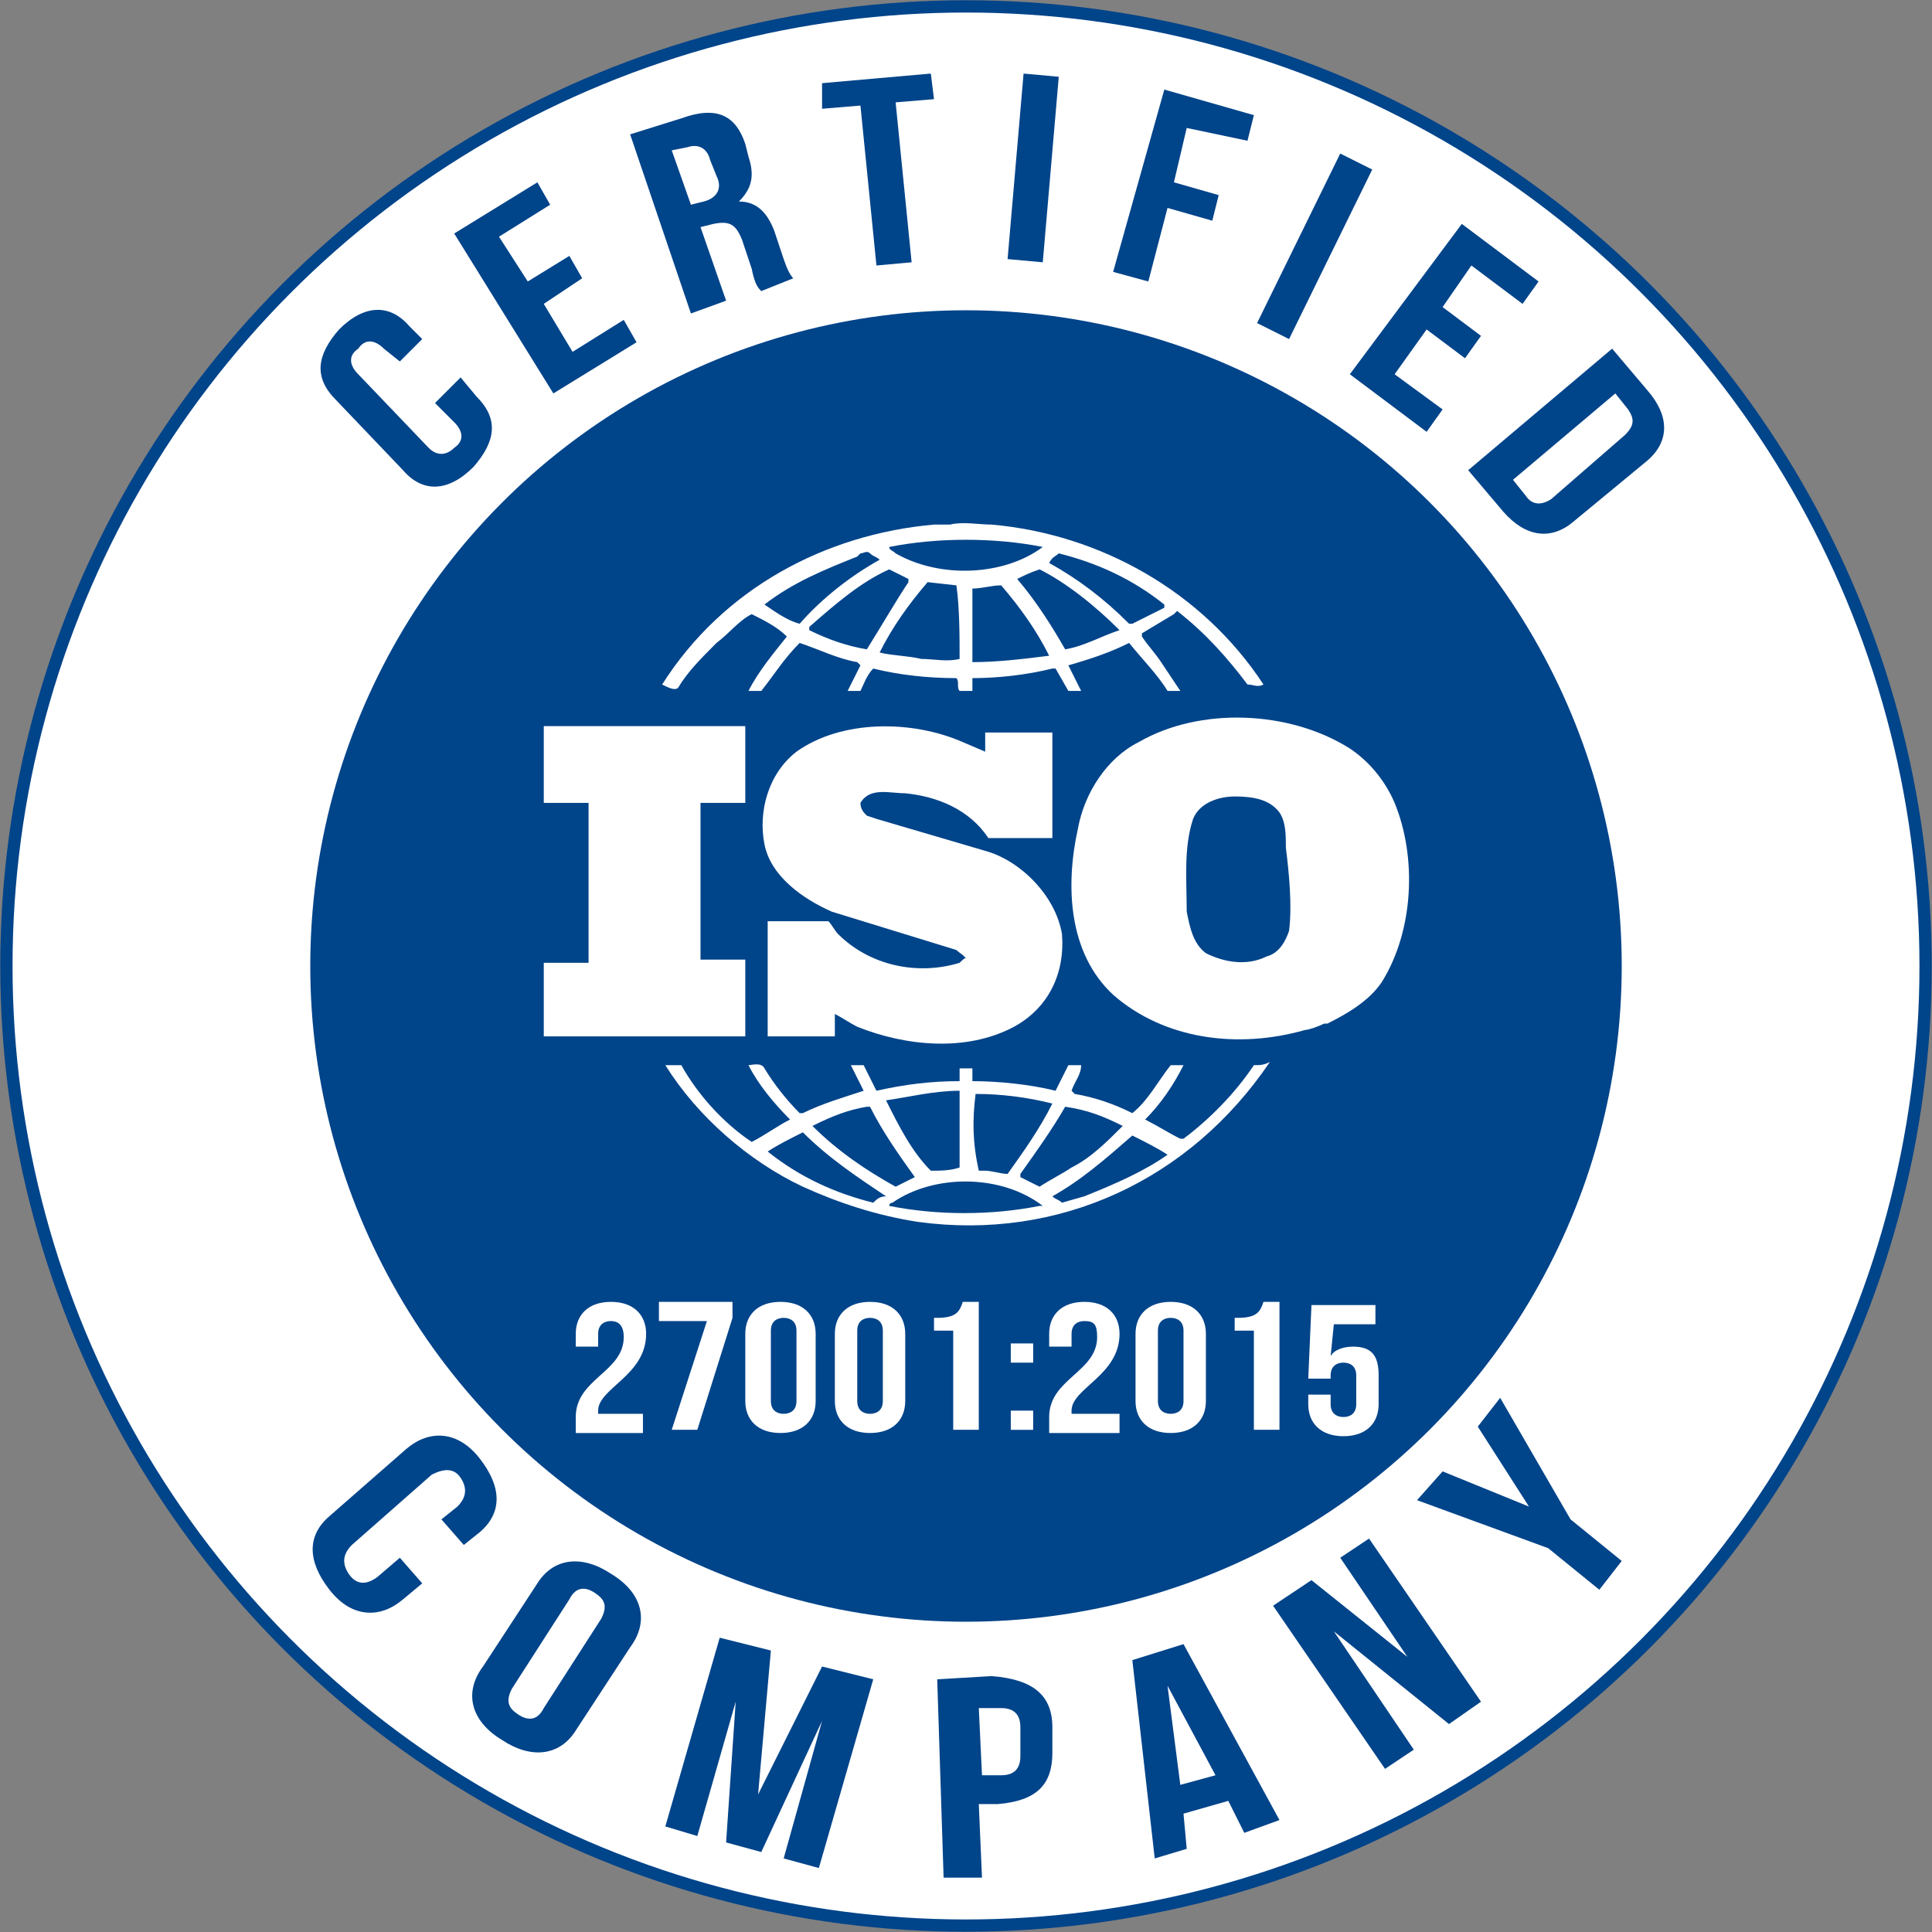
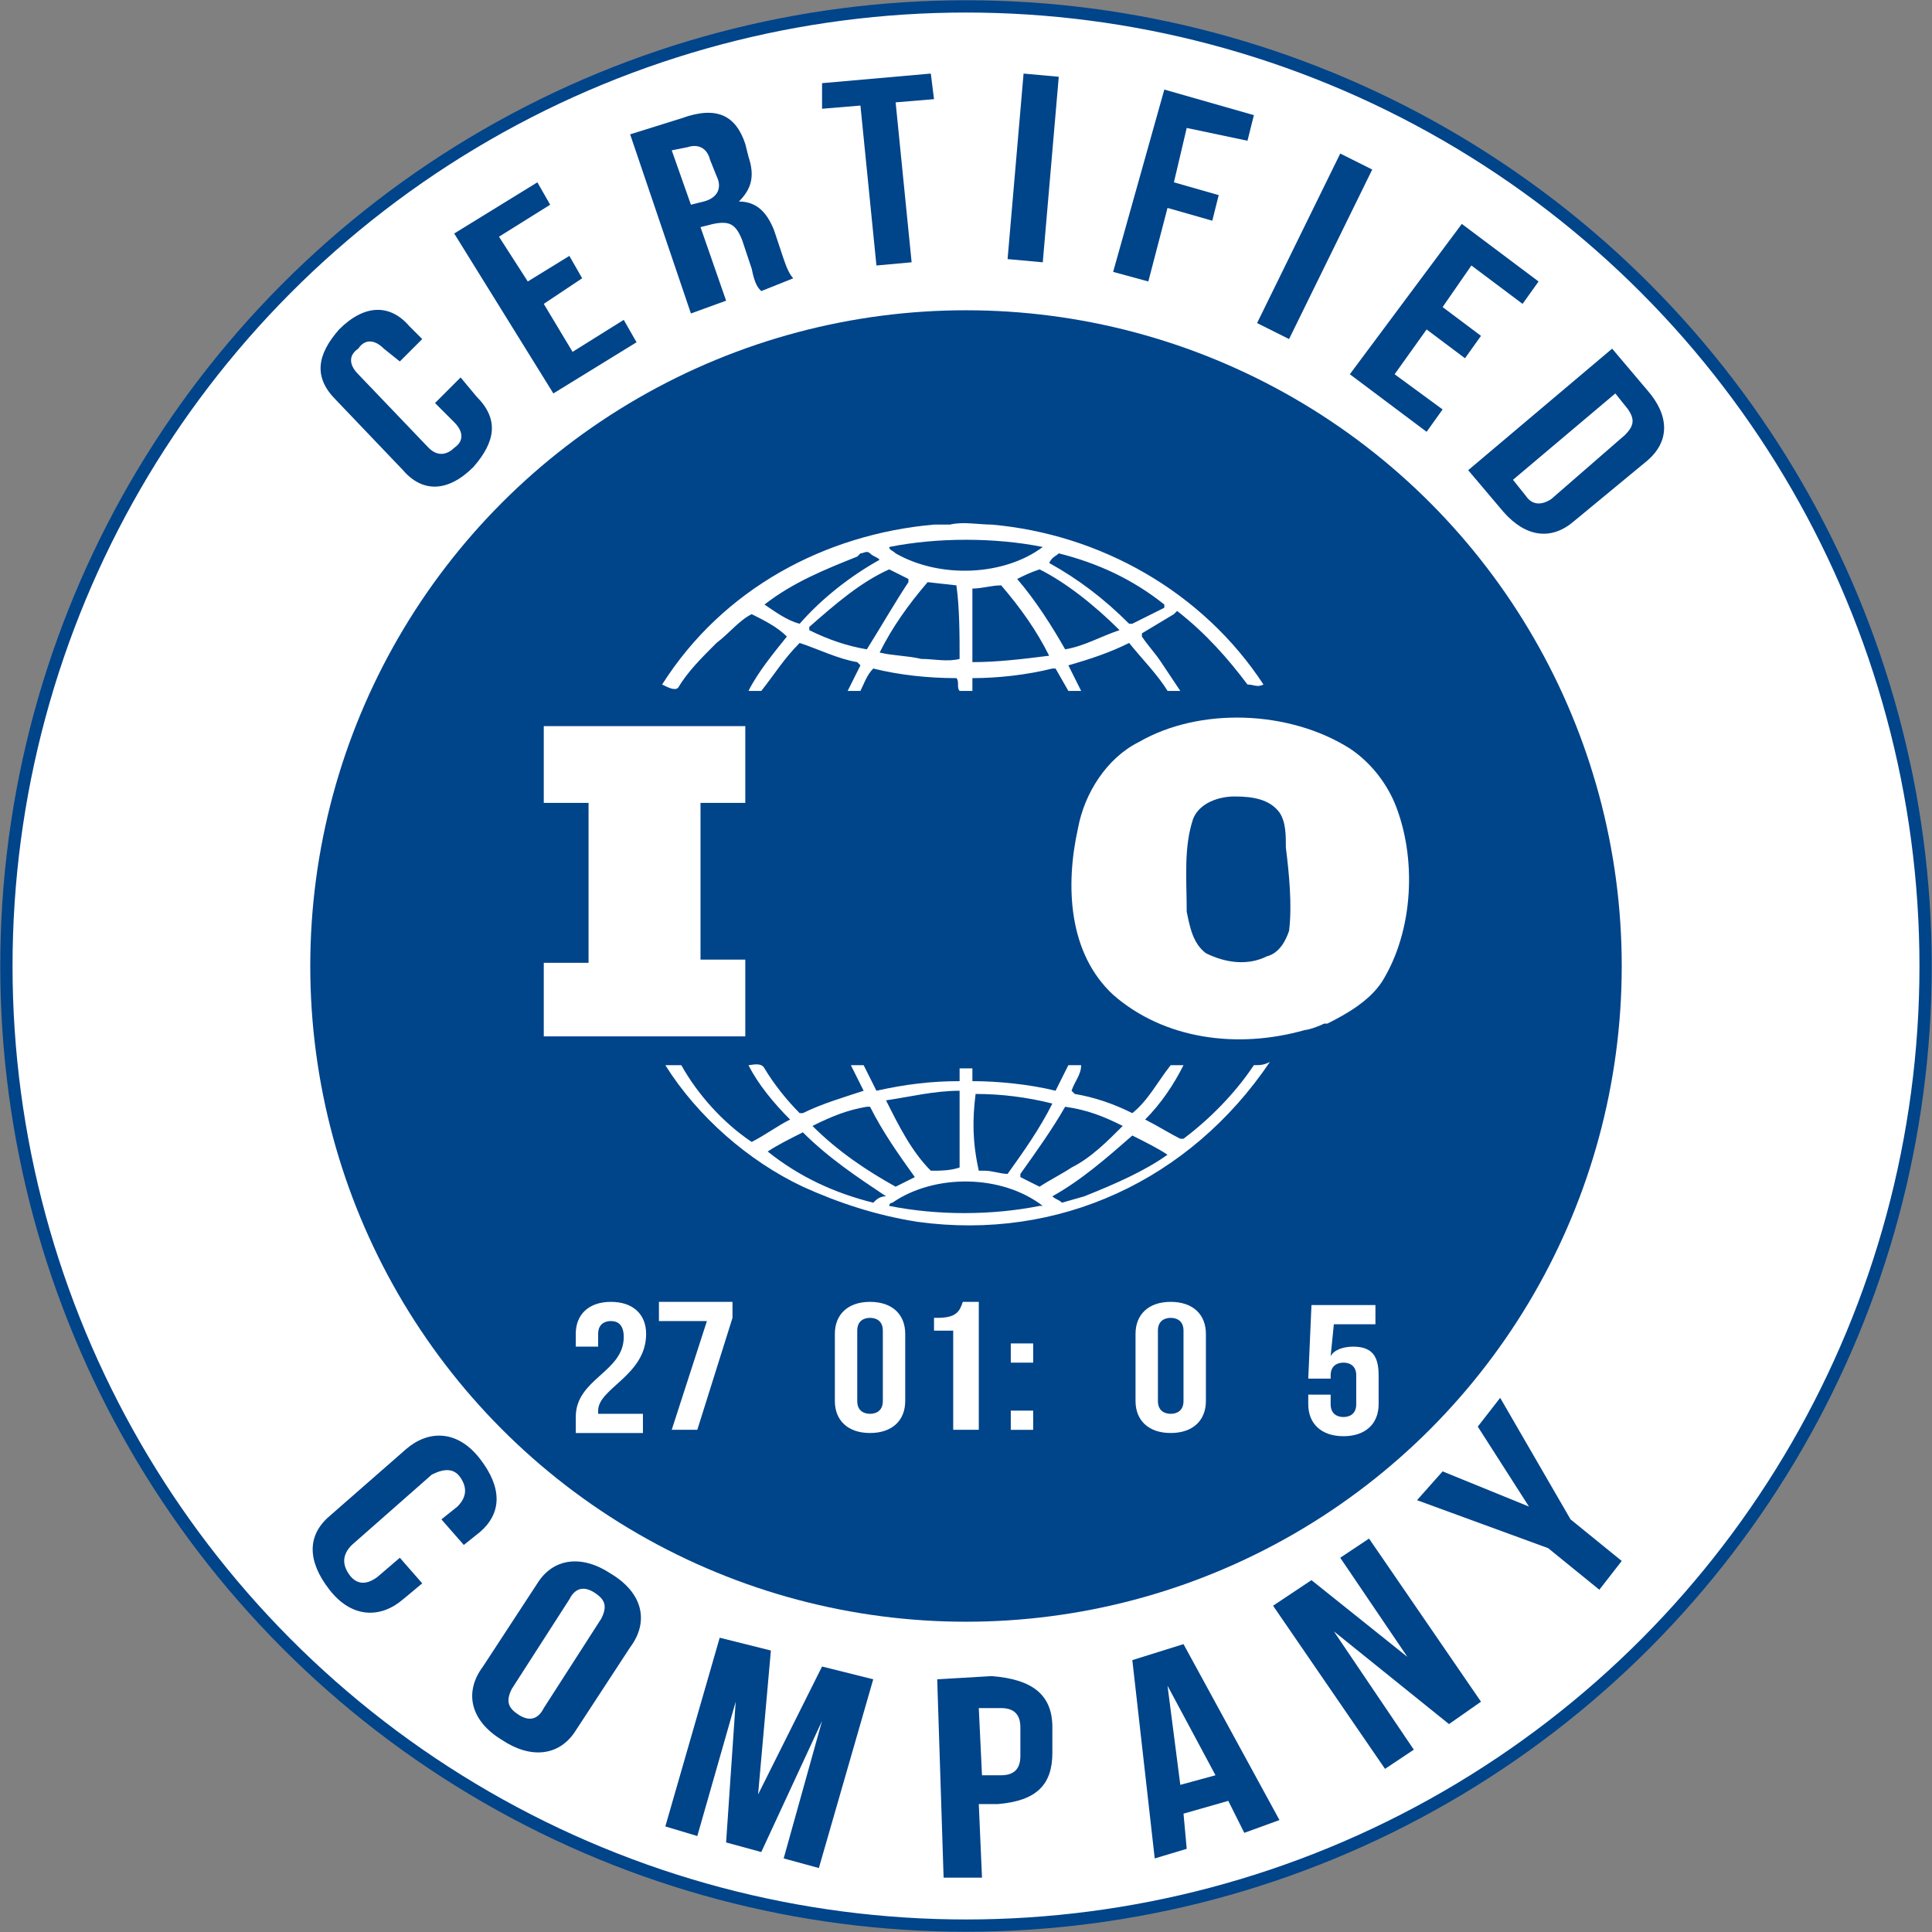
<svg xmlns="http://www.w3.org/2000/svg" version="1.0" id="Layer_1" x="0px" y="0px" width="60.4px" height="60.4px" viewBox="0 0 60.4 60.4" style="enable-background:new 0 0 60.4 60.4;" xml:space="preserve">
  <rect x="0" y="0" width="60.4" height="60.4" fill="#808080" stroke="none" />
  <style type="text/css">
	.st0{fill:#FFFFFF;stroke:#00448A;stroke-width:0.384;stroke-miterlimit:10;}
	.st1{fill:#00448A;}
	.st2{fill:#FFFFFF;}
</style>
  <g>
    <circle class="st0" cx="30.2" cy="30.2" r="30" />
    <circle class="st1" cx="30.2" cy="30.2" r="20.5" />
    <g>
      <path class="st2" d="M43.6,25.1c-0.3-0.7-0.8-1.3-1.4-1.7c-1.9-1.2-4.7-1.3-6.6-0.2c-1,0.5-1.7,1.6-1.9,2.7    c-0.4,1.8-0.3,3.9,1.1,5.2c1.6,1.4,3.9,1.7,6,1.1c0.1,0,0.4-0.1,0.6-0.2l0.1,0c0.6-0.3,1.3-0.7,1.7-1.3    C44.2,29.1,44.3,26.8,43.6,25.1z M40.3,29.1c-0.1,0.3-0.3,0.7-0.7,0.8c-0.6,0.3-1.3,0.2-1.9-0.1c-0.4-0.3-0.5-0.8-0.6-1.3    c0-1-0.1-2,0.2-2.9c0.2-0.5,0.8-0.7,1.3-0.7c0.6,0,1.1,0.1,1.4,0.5c0.2,0.3,0.2,0.7,0.2,1.1C40.3,27.3,40.4,28.3,40.3,29.1z" />
      <path class="st2" d="M23.4,30c-0.5,0-1,0-1.5,0l0-4.9l0,0l1.4,0c0-0.8,0-1.7,0-2.4l-5.4,0l-0.9,0c0,0.7,0,1.6,0,2.4    c0.5,0,0.9,0,1.4,0v4.8l0,0.2l-1.4,0c0,0.8,0,1.5,0,2.3h6.3V30z" />
      <path class="st2" d="M39.2,33.3c-0.6,0.9-1.4,1.7-2.2,2.3c0,0-0.1,0-0.1,0c-0.4-0.2-0.7-0.4-1.1-0.6c0.5-0.5,0.9-1.1,1.2-1.7h-0.4    c-0.4,0.5-0.7,1.1-1.2,1.5c-0.6-0.3-1.2-0.5-1.8-0.6l-0.1-0.1c0.1-0.3,0.3-0.5,0.3-0.8h-0.4l-0.4,0.8c-0.8-0.2-1.8-0.3-2.6-0.3    c0-0.1,0-0.3,0-0.4H30c0,0.2,0,0.3,0,0.4c-0.9,0-1.7,0.1-2.6,0.3L27,33.3c-0.1,0-0.3,0-0.4,0l0.4,0.8l0,0    c-0.6,0.2-1.3,0.4-1.9,0.7l-0.1,0c-0.4-0.4-0.8-0.9-1.1-1.4c-0.1-0.2-0.4-0.1-0.5-0.1c0.3,0.6,0.8,1.2,1.3,1.7    c-0.4,0.2-0.8,0.5-1.2,0.7c-0.9-0.6-1.7-1.5-2.2-2.4c-0.2,0-0.3,0-0.5,0c1,1.6,2.6,3,4.3,3.8c0,0,0,0,0,0c0,0,0,0,0,0    c1.1,0.5,2.3,0.9,3.6,1.1c4.4,0.6,8.5-1.3,11-5C39.5,33.3,39.4,33.3,39.2,33.3z M33.3,34.6L33.3,34.6c0.7,0.1,1.2,0.3,1.8,0.6    c-0.5,0.5-1,1-1.6,1.3c-0.3,0.2-0.7,0.4-1,0.6l-0.6-0.3l0-0.1C32.4,36,32.9,35.3,33.3,34.6z M30.5,34.2c0.8,0,1.6,0.1,2.4,0.3l0,0    c-0.4,0.8-0.9,1.5-1.4,2.2c-0.2,0-0.5-0.1-0.7-0.1l-0.2,0C30.4,35.7,30.4,35,30.5,34.2z M27.7,34.4c0.7-0.1,1.5-0.3,2.3-0.3l0,2.4    c-0.3,0.1-0.6,0.1-0.9,0.1C28.5,36,28.1,35.2,27.7,34.4L27.7,34.4z M25.4,35.2c0.6-0.3,1.1-0.5,1.7-0.6l0.1,0    c0.4,0.8,0.9,1.5,1.4,2.2c-0.2,0.1-0.4,0.2-0.6,0.3C27.1,36.6,26.2,36,25.4,35.2L25.4,35.2z M27.3,37.6c-1.2-0.3-2.3-0.8-3.3-1.6    v0c0.3-0.2,0.7-0.4,1.1-0.6c0.8,0.8,1.7,1.4,2.6,2C27.5,37.4,27.4,37.5,27.3,37.6z M32.5,37.7c-1.5,0.3-3.2,0.3-4.7,0    c0-0.1,0.1-0.1,0.1-0.1c1.3-0.9,3.4-0.9,4.7,0.1C32.7,37.7,32.6,37.7,32.5,37.7z M33.9,37.4l-0.7,0.2c-0.1-0.1-0.2-0.1-0.3-0.2    l0,0c0.9-0.5,1.7-1.2,2.5-1.9c0.4,0.2,0.8,0.4,1.1,0.6C35.8,36.6,34.9,37,33.9,37.4z" />
      <path class="st2" d="M21.2,21.5c0.3-0.5,0.7-0.9,1.2-1.4c0.4-0.3,0.7-0.7,1.1-0.9c0.4,0.2,0.8,0.4,1.1,0.7    c-0.4,0.5-0.9,1.1-1.2,1.7c0.1,0,0.3,0,0.4,0c0.4-0.5,0.7-1,1.2-1.5c0.6,0.2,1.2,0.5,1.8,0.6l0.1,0.1l-0.4,0.8c0.2,0,0.3,0,0.4,0    c0.1-0.2,0.2-0.5,0.4-0.7c0.8,0.2,1.7,0.3,2.6,0.3c0.1,0.1,0,0.3,0.1,0.4h0.4c0-0.1,0-0.3,0-0.4c0.8,0,1.7-0.1,2.5-0.3l0.1,0    l0.4,0.7c0.1,0,0.3,0,0.4,0l-0.4-0.8l0,0c0.7-0.2,1.3-0.4,1.9-0.7c0.4,0.5,0.9,1,1.2,1.5c0.2,0,0.3,0,0.4,0    c-0.2-0.3-0.4-0.6-0.6-0.9c-0.2-0.3-0.4-0.5-0.6-0.8v-0.1l1-0.6l0.1-0.1c0.9,0.7,1.6,1.5,2.2,2.3c0.2,0,0.3,0.1,0.5,0    c-1.9-2.9-5.1-4.7-8.5-5l0,0l0,0c-0.4,0-0.9-0.1-1.3,0c-0.2,0-0.3,0-0.5,0c-3.4,0.3-6.6,2-8.5,5C20.9,21.5,21.1,21.6,21.2,21.5z     M27.1,20.3L27.1,20.3c-0.6-0.1-1.2-0.3-1.8-0.6l0-0.1c0.8-0.7,1.6-1.4,2.5-1.8c0.2,0.1,0.4,0.2,0.6,0.3l0,0.1    C28,18.8,27.6,19.5,27.1,20.3z M30,20.6c-0.4,0.1-0.8,0-1.2,0c-0.4-0.1-0.9-0.1-1.3-0.2c0.4-0.8,0.9-1.5,1.5-2.2l0.9,0.1    C30,19,30,19.9,30,20.6z M30.4,20.7c0-0.7,0-1.6,0-2.3c0.3,0,0.6-0.1,0.9-0.1c0.6,0.7,1.1,1.4,1.5,2.2    C32,20.6,31.2,20.7,30.4,20.7z M35,19.7c-0.6,0.2-1.1,0.5-1.7,0.6c-0.4-0.7-0.9-1.5-1.5-2.2c0.2-0.1,0.4-0.2,0.7-0.3    C33.3,18.2,34.2,18.9,35,19.7L35,19.7z M33.1,17.3c1.2,0.3,2.3,0.8,3.3,1.6l0,0.1l-1,0.5h-0.1c-0.8-0.8-1.6-1.4-2.5-1.9    C32.9,17.4,33,17.4,33.1,17.3z M32.6,17.1L32.6,17.1c-1.2,0.9-3.2,1-4.6,0.2c-0.1-0.1-0.2-0.1-0.2-0.2    C29.3,16.8,31.1,16.8,32.6,17.1z M23.9,18.9c0.9-0.7,1.9-1.1,2.9-1.5c0,0,0.1-0.1,0.1-0.1v0c0.1,0,0.2-0.1,0.3,0    c0.1,0.1,0.2,0.1,0.3,0.2c-0.9,0.5-1.8,1.2-2.5,2C24.6,19.4,24.2,19.1,23.9,18.9L23.9,18.9z" />
-       <path class="st2" d="M30,30.1c-1.3,0.4-2.8,0.1-3.8-0.9c-0.1-0.1-0.2-0.3-0.3-0.4l-1.9,0c0,1.1,0,2.4,0,3.6l2.1,0l0-0.7    c0.2,0.1,0.5,0.3,0.7,0.4c1.5,0.6,3.4,0.8,4.9,0c1.1-0.6,1.6-1.7,1.5-2.9c-0.2-1.2-1.3-2.3-2.4-2.6l-3.4-1l-0.3-0.1    c-0.1-0.1-0.2-0.2-0.2-0.4c0.3-0.5,0.9-0.3,1.4-0.3c1,0.1,2,0.5,2.6,1.4c0.6,0,1.4,0,2,0c0-1.1,0-2.2,0-3.3c-0.6,0-1.4,0-2.1,0    c0,0.2,0,0.4,0,0.6l-0.7-0.3c-1.6-0.7-3.8-0.7-5.2,0.3c-0.9,0.7-1.2,1.9-1,2.9c0.2,1,1.2,1.7,2.1,2.1c1.3,0.4,2.6,0.8,3.9,1.2    c0.1,0.1,0.3,0.2,0.3,0.3C30.2,29.9,30.1,30,30,30.1z" />
    </g>
    <g>
      <path class="st1" d="M14.4,11.8l0.5,0.6c0.7,0.7,0.6,1.4-0.1,2.2c-0.8,0.8-1.6,0.8-2.2,0.1l-2.1-2.2c-0.7-0.7-0.6-1.4,0.1-2.2    c0.8-0.8,1.6-0.8,2.2-0.1l0.4,0.4l-0.7,0.7L12,10.9c-0.3-0.3-0.6-0.3-0.8,0c-0.3,0.2-0.3,0.5,0,0.8l2.2,2.3c0.3,0.3,0.6,0.2,0.8,0    c0.3-0.2,0.3-0.5,0-0.8l-0.6-0.6L14.4,11.8z" />
      <path class="st1" d="M16.5,8.8l1.3-0.8l0.4,0.7L17,9.5l0.9,1.5l1.6-1l0.4,0.7l-2.6,1.6l-3.1-5l2.6-1.6l0.4,0.7l-1.6,1L16.5,8.8z" />
      <path class="st1" d="M23.8,9.1c-0.1-0.1-0.2-0.2-0.3-0.7l-0.3-0.9c-0.2-0.5-0.4-0.6-0.9-0.5l-0.4,0.1l0.8,2.3l-1.1,0.4l-1.9-5.6    l1.6-0.5c1.1-0.4,1.7-0.1,2,0.8l0.1,0.4c0.2,0.6,0.1,1-0.3,1.4l0,0c0.6,0,0.9,0.4,1.1,0.9l0.3,0.9c0.1,0.3,0.2,0.5,0.3,0.6    L23.8,9.1z M21,4.7l0.6,1.7L22,6.3c0.4-0.1,0.6-0.4,0.4-0.8l-0.2-0.5c-0.1-0.4-0.4-0.5-0.7-0.4L21,4.7z" />
      <path class="st1" d="M25.7,2.6l3.4-0.3l0.1,0.8l-1.2,0.1l0.5,5l-1.1,0.1l-0.5-5l-1.2,0.1L25.7,2.6z" />
      <path class="st1" d="M32,2.3l1.1,0.1l-0.5,5.8l-1.1-0.1L32,2.3z" />
      <path class="st1" d="M36.7,5.7l1.4,0.4l-0.2,0.8l-1.4-0.4l-0.6,2.3l-1.1-0.3l1.6-5.7l2.8,0.8l-0.2,0.8L37.1,4L36.7,5.7z" />
      <path class="st1" d="M41.9,4.8l1,0.5l-2.6,5.3l-1-0.5L41.9,4.8z" />
      <path class="st1" d="M45.1,9.6l1.2,0.9l-0.5,0.7l-1.2-0.9l-1,1.4l1.5,1.1l-0.5,0.7l-2.4-1.8l3.5-4.7l2.4,1.8l-0.5,0.7L46,8.3    L45.1,9.6z" />
      <path class="st1" d="M50.4,10.9l1.1,1.3c0.7,0.8,0.7,1.6,0,2.2l-2.3,1.9c-0.7,0.6-1.5,0.5-2.2-0.3l-1.1-1.3L50.4,10.9z M50.5,12.3    L47.3,15l0.4,0.5c0.2,0.3,0.5,0.3,0.8,0.1l2.3-2c0.3-0.3,0.3-0.5,0.1-0.8L50.5,12.3z" />
    </g>
    <g>
      <path class="st1" d="M13.2,49.5L12.6,50c-0.7,0.6-1.6,0.6-2.3-0.3c-0.7-0.9-0.7-1.7,0-2.3l2.4-2.1c0.7-0.6,1.6-0.6,2.3,0.3    s0.7,1.7,0,2.3l-0.5,0.4l-0.7-0.8l0.5-0.4c0.3-0.3,0.3-0.6,0.1-0.9c-0.2-0.3-0.5-0.3-0.9-0.1L11,48.3c-0.3,0.3-0.3,0.6-0.1,0.9    c0.2,0.3,0.5,0.4,0.9,0.1l0.7-0.6L13.2,49.5z" />
      <path class="st1" d="M16.8,49.5c0.5-0.8,1.4-0.9,2.3-0.3c1,0.6,1.2,1.5,0.6,2.3L18,54.1c-0.5,0.8-1.4,0.9-2.3,0.3    c-1-0.6-1.2-1.5-0.6-2.3L16.8,49.5z M16,52.8c-0.2,0.4-0.1,0.6,0.2,0.8c0.3,0.2,0.6,0.2,0.8-0.2l1.8-2.8c0.2-0.4,0.1-0.6-0.2-0.8    c-0.3-0.2-0.6-0.2-0.8,0.2L16,52.8z" />
      <path class="st1" d="M23.7,56.1L23.7,56.1l2-4l1.6,0.4l-1.7,5.9l-1.1-0.3l1.2-4.3l0,0l-1.9,4.1l-1.1-0.3l0.3-4.4l0,0l-1.2,4.2    l-1-0.3l1.7-5.9l1.6,0.4L23.7,56.1z" />
      <path class="st1" d="M32.9,54l0,0.8c0,1-0.5,1.5-1.7,1.6l-0.6,0l0.1,2.3l-1.2,0l-0.2-6.2l1.7-0.1C32.3,52.5,32.9,53,32.9,54z     M30.6,53.4l0.1,2.1l0.6,0c0.4,0,0.6-0.2,0.6-0.6l0-0.9c0-0.4-0.2-0.6-0.6-0.6L30.6,53.4z" />
      <path class="st1" d="M40,56.9l-1.1,0.4l-0.5-1L37,56.7l0.1,1.1l-1,0.3l-0.7-6.2l1.6-0.5L40,56.9z M36.9,55.8l1.1-0.3l-1.5-2.8l0,0    L36.9,55.8z" />
      <path class="st1" d="M41.7,51L41.7,51l2.5,3.7l-0.9,0.6l-3.5-5.1l1.2-0.8l3,2.4l0,0l-2.1-3.1l0.9-0.6l3.5,5.1l-1,0.7L41.7,51z" />
      <path class="st1" d="M48.4,48.4l-4.1-1.5l0.8-0.9l2.7,1.1l0,0l-1.6-2.5l0.7-0.9l2.2,3.8l1.6,1.3L50,49.7L48.4,48.4z" />
    </g>
    <g>
      <path class="st2" d="M19.1,41.3c-0.2,0-0.4,0.1-0.4,0.4v0.4H18v-0.4c0-0.6,0.4-1,1.1-1s1.1,0.4,1.1,1c0,1.3-1.5,1.7-1.5,2.4    c0,0,0,0.1,0,0.1h1.4v0.6H18v-0.5c0-1.2,1.5-1.4,1.5-2.5C19.5,41.4,19.3,41.3,19.1,41.3z" />
      <path class="st2" d="M22.9,40.7v0.5l-1.1,3.5H21l1.1-3.4h-1.5v-0.6H22.9z" />
-       <path class="st2" d="M23.3,41.7c0-0.6,0.4-1,1.1-1c0.7,0,1.1,0.4,1.1,1v2.1c0,0.6-0.4,1-1.1,1c-0.7,0-1.1-0.4-1.1-1V41.7z     M24.1,43.8c0,0.3,0.2,0.4,0.4,0.4c0.2,0,0.4-0.1,0.4-0.4v-2.2c0-0.3-0.2-0.4-0.4-0.4c-0.2,0-0.4,0.1-0.4,0.4V43.8z" />
      <path class="st2" d="M26.1,41.7c0-0.6,0.4-1,1.1-1s1.1,0.4,1.1,1v2.1c0,0.6-0.4,1-1.1,1s-1.1-0.4-1.1-1V41.7z M26.8,43.8    c0,0.3,0.2,0.4,0.4,0.4c0.2,0,0.4-0.1,0.4-0.4v-2.2c0-0.3-0.2-0.4-0.4-0.4c-0.2,0-0.4,0.1-0.4,0.4V43.8z" />
      <path class="st2" d="M29.3,41.2c0.6,0,0.7-0.2,0.8-0.5h0.5v4h-0.8v-3.1h-0.6V41.2z" />
      <path class="st2" d="M32.3,42v0.6h-0.7V42H32.3z M32.3,44.1v0.6h-0.7v-0.6H32.3z" />
-       <path class="st2" d="M33.9,41.3c-0.2,0-0.4,0.1-0.4,0.4v0.4h-0.7v-0.4c0-0.6,0.4-1,1.1-1c0.7,0,1.1,0.4,1.1,1    c0,1.3-1.5,1.7-1.5,2.4c0,0,0,0.1,0,0.1H35v0.6h-2.2v-0.5c0-1.2,1.5-1.4,1.5-2.5C34.3,41.4,34.2,41.3,33.9,41.3z" />
      <path class="st2" d="M35.5,41.7c0-0.6,0.4-1,1.1-1s1.1,0.4,1.1,1v2.1c0,0.6-0.4,1-1.1,1s-1.1-0.4-1.1-1V41.7z M36.2,43.8    c0,0.3,0.2,0.4,0.4,0.4s0.4-0.1,0.4-0.4v-2.2c0-0.3-0.2-0.4-0.4-0.4s-0.4,0.1-0.4,0.4V43.8z" />
-       <path class="st2" d="M38.7,41.2c0.6,0,0.7-0.2,0.8-0.5H40v4h-0.8v-3.1h-0.6V41.2z" />
      <path class="st2" d="M41.6,43.5v0.4c0,0.3,0.2,0.4,0.4,0.4c0.2,0,0.4-0.1,0.4-0.4v-0.9c0-0.3-0.2-0.4-0.4-0.4    c-0.2,0-0.4,0.1-0.4,0.4v0.1h-0.7l0.1-2.3h2v0.6h-1.3l-0.1,1c0.1-0.2,0.4-0.3,0.7-0.3c0.6,0,0.8,0.3,0.8,0.9v0.9    c0,0.6-0.4,1-1.1,1c-0.7,0-1.1-0.4-1.1-1v-0.3H41.6z" />
    </g>
  </g>
</svg>